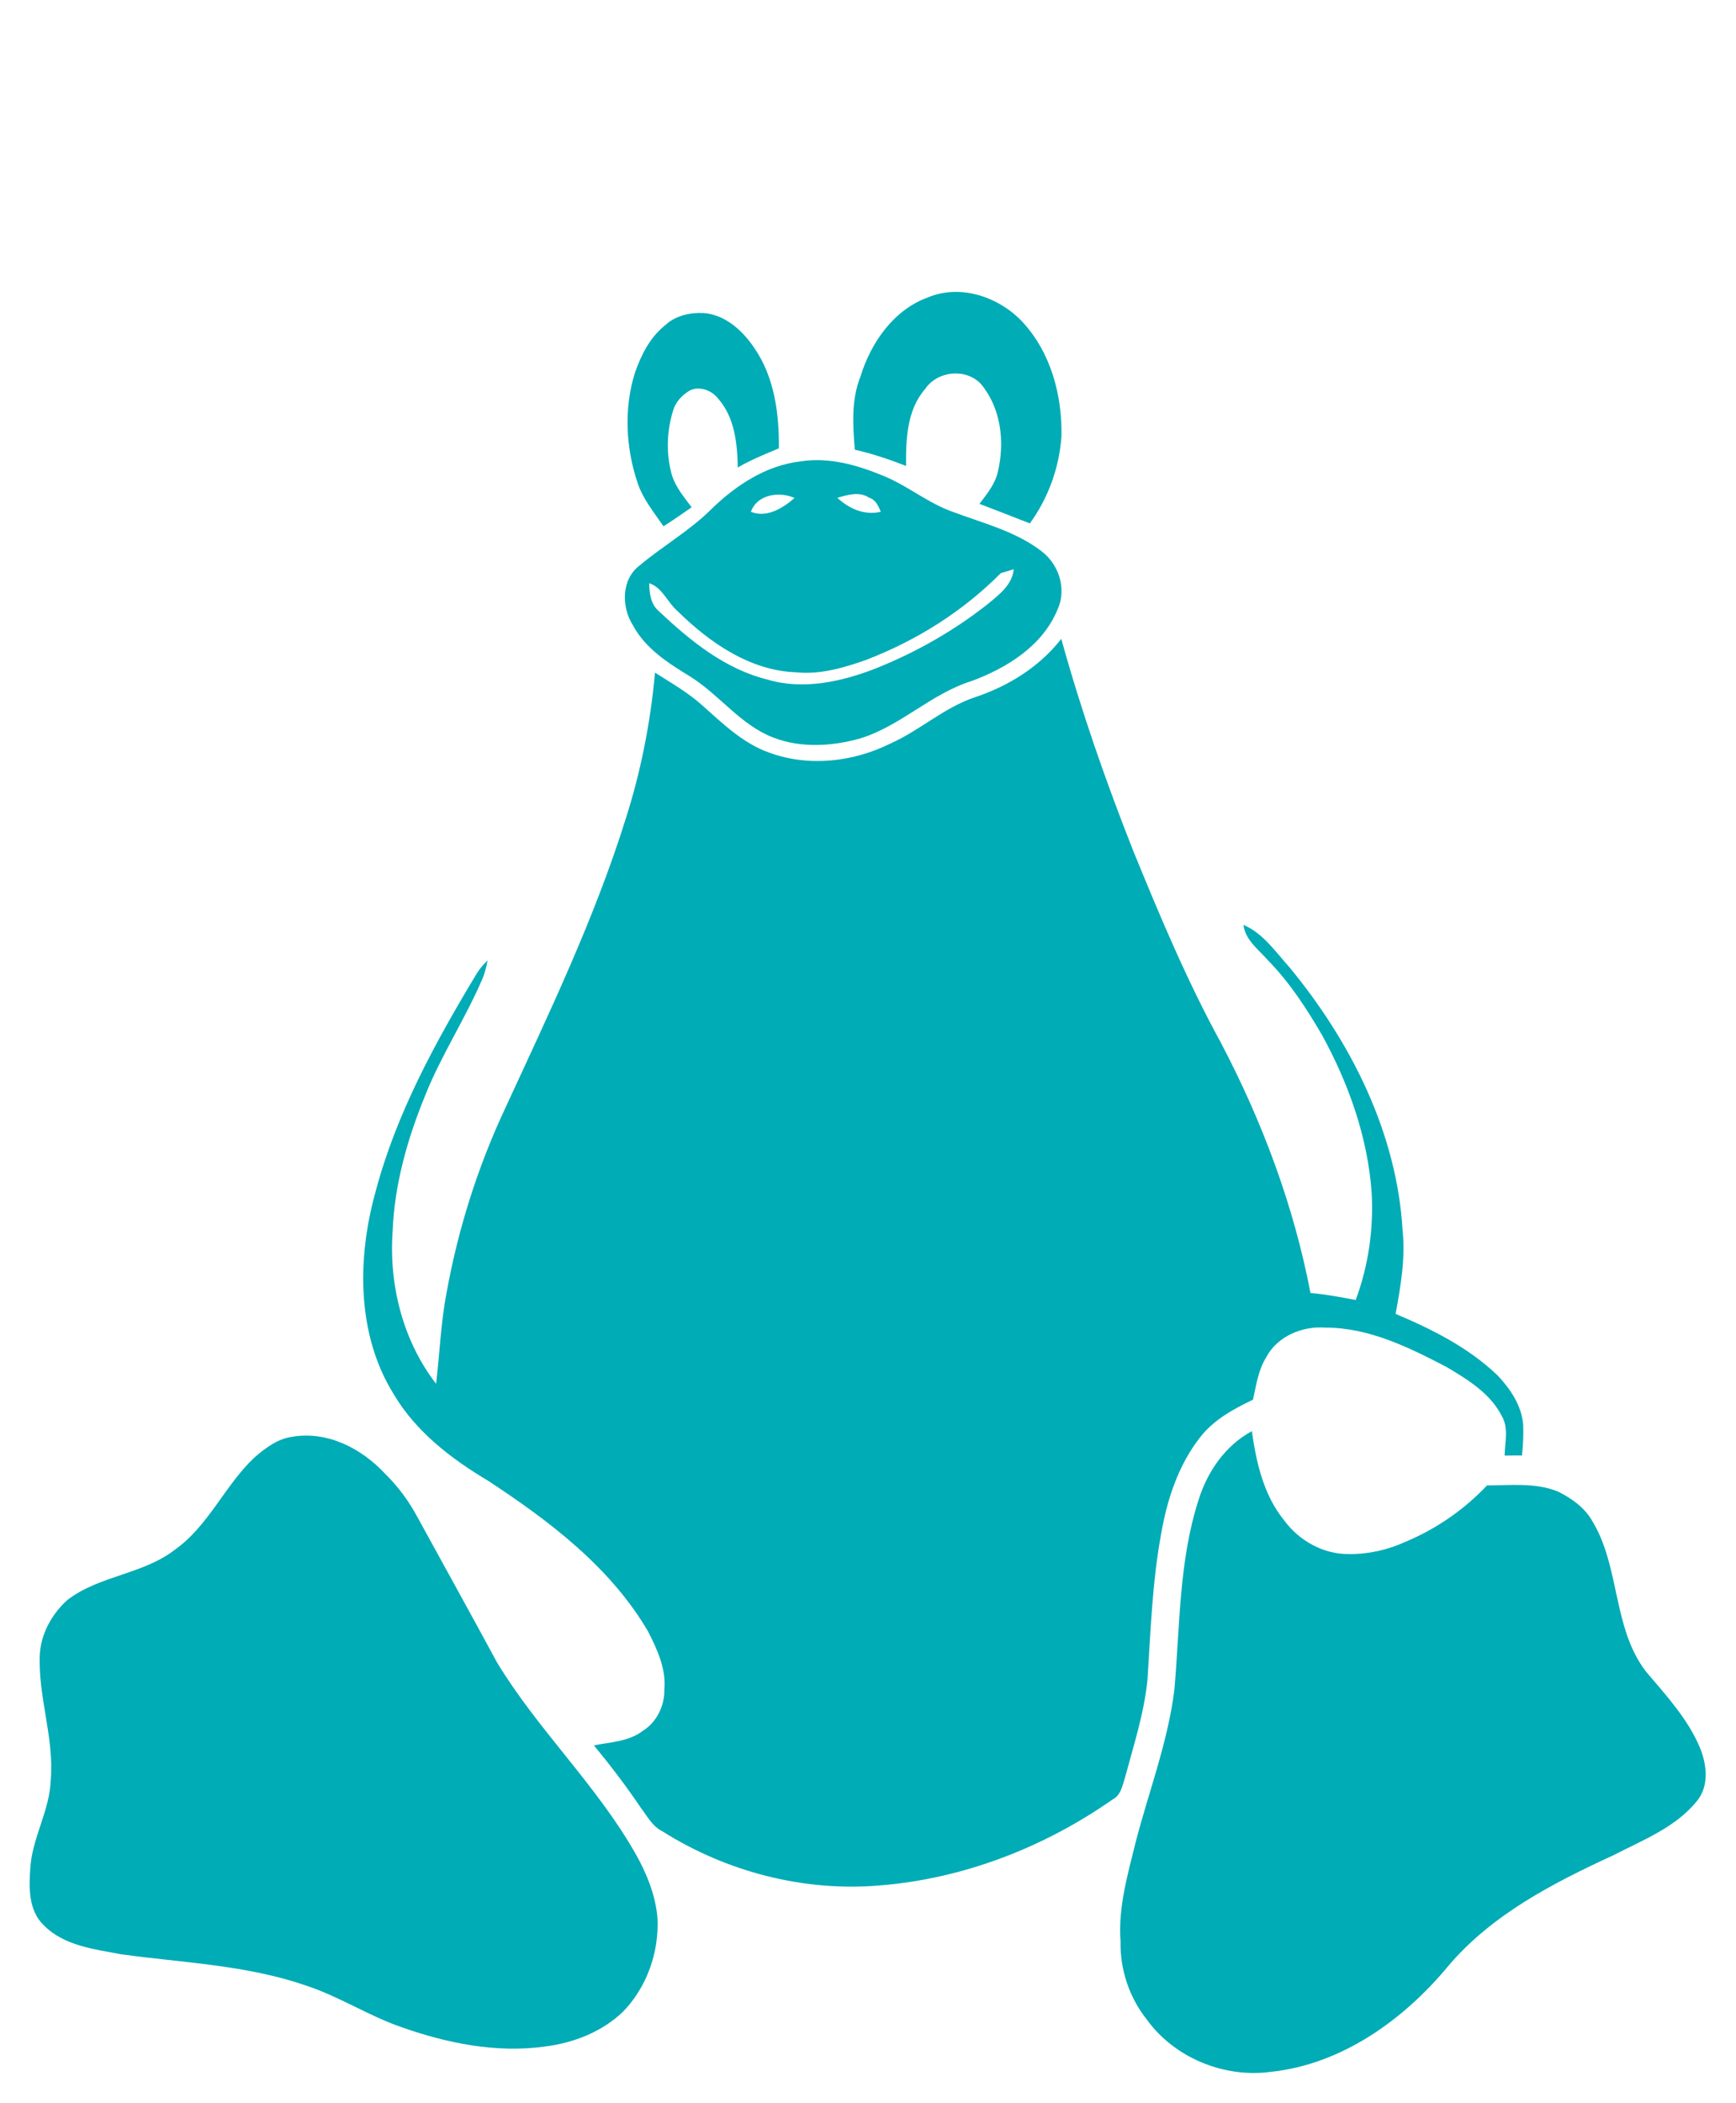
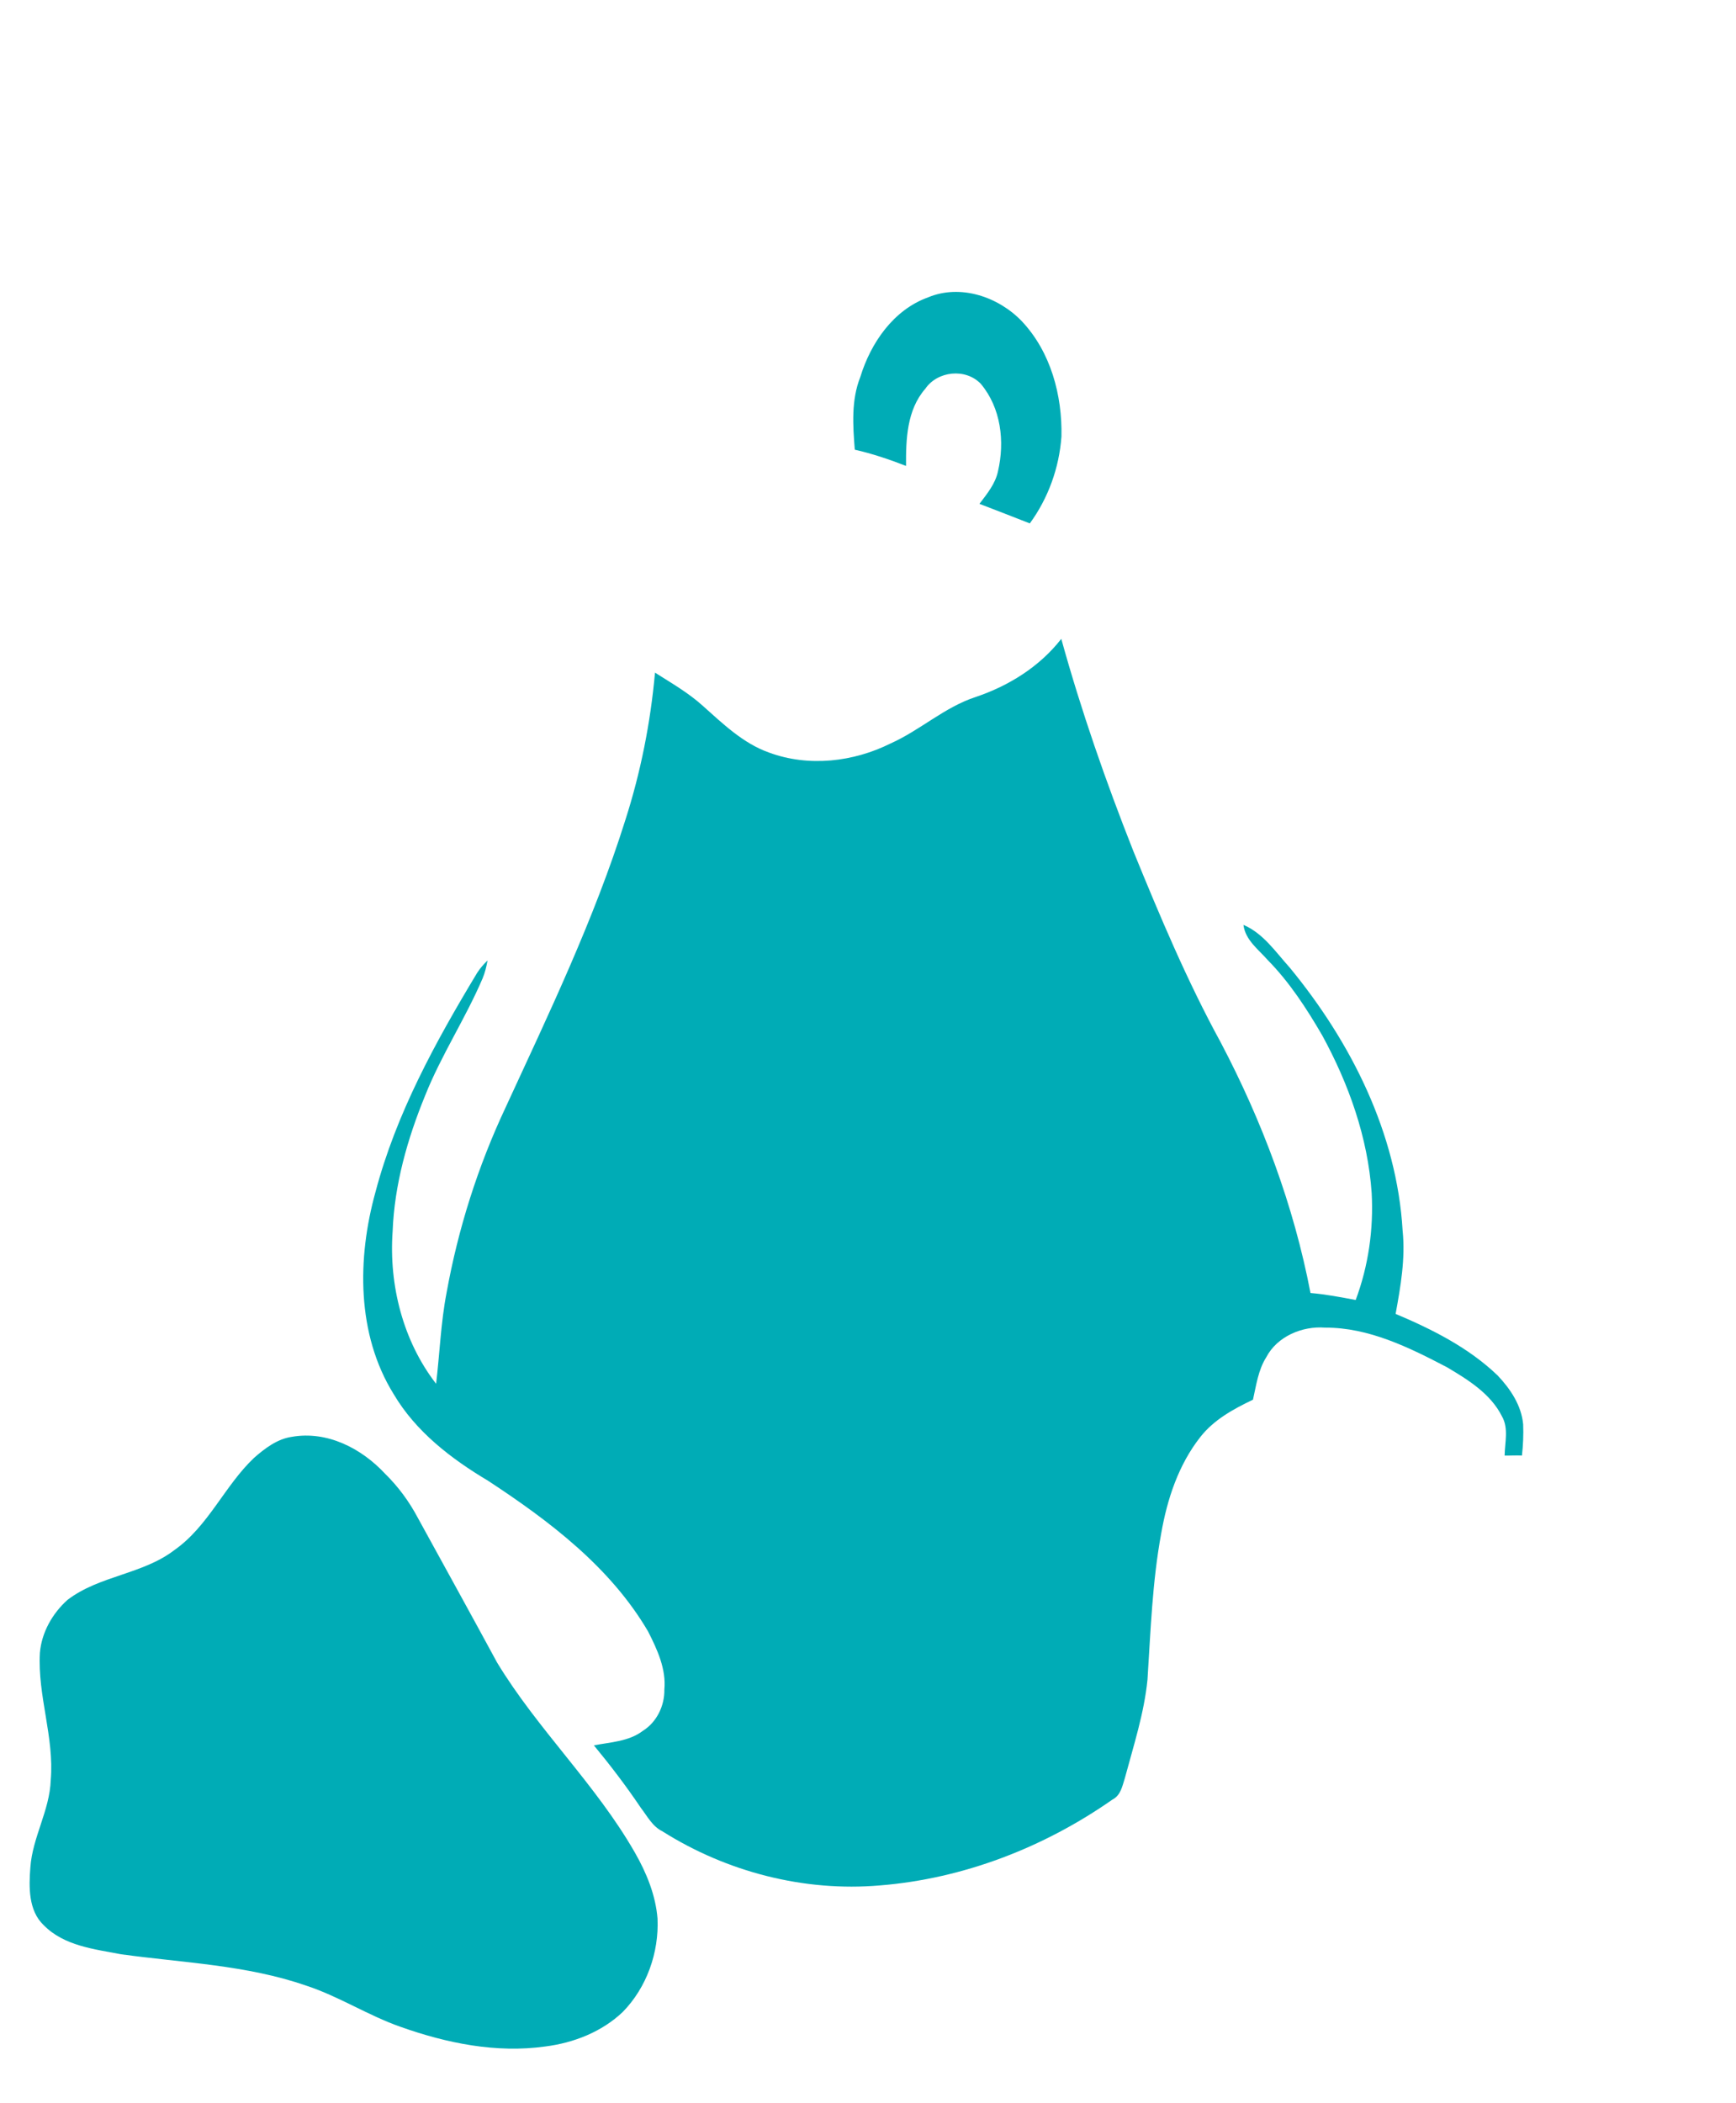
<svg xmlns="http://www.w3.org/2000/svg" width="883pt" height="1069pt" viewBox="0 0 883 1069" version="1.1">
  <g id="#00acb6fe">
    <path fill="#00acb6" opacity="1.00" d=" M 472.07 151.17 C 488.52 144.30 507.83 150.89 519.71 163.28 C 534.42 178.84 540.37 200.94 539.89 221.97 C 538.75 237.79 533.19 253.27 523.81 266.09 C 515.30 262.70 506.72 259.48 498.19 256.15 C 502.01 251.11 506.28 245.96 507.61 239.61 C 511.15 224.44 509.14 207.36 498.87 195.12 C 491.09 187.05 476.86 188.58 470.63 197.65 C 461.23 208.46 460.77 223.32 460.85 236.87 C 452.34 233.55 443.68 230.64 434.78 228.61 C 433.81 216.29 432.92 203.41 437.58 191.68 C 442.89 174.33 454.44 157.51 472.07 151.17 Z" />
-     <path fill="#00acb6" opacity="1.00" d=" M 338.33 165.35 C 343.52 160.47 350.96 158.80 357.90 159.14 C 369.09 160.04 377.92 168.26 383.84 177.17 C 393.94 191.92 396.36 210.45 396.16 227.94 C 389.07 230.90 381.92 233.80 375.26 237.67 C 375.04 225.55 373.71 212.20 365.30 202.70 C 362.09 198.41 355.56 195.99 350.66 198.64 C 346.94 200.92 343.66 204.28 342.42 208.56 C 339.03 219.32 338.70 231.23 341.92 242.09 C 343.95 248.04 348.06 252.93 351.80 257.89 C 347.05 261.16 342.37 264.52 337.47 267.55 C 332.67 260.53 327.10 253.81 324.35 245.65 C 318.33 227.80 317.27 207.97 322.83 189.87 C 326.00 180.66 330.54 171.52 338.33 165.35 Z" />
-     <path fill="#00acb6" opacity="1.00" d=" M 407.41 234.53 C 421.75 232.34 435.97 236.40 449.11 241.83 C 461.58 246.85 472.05 255.83 484.77 260.27 C 500.11 266.03 516.57 270.07 529.77 280.25 C 538.65 286.96 542.70 299.54 537.89 309.92 C 530.25 328.39 512.23 339.54 494.21 346.23 C 473.58 352.63 458.06 369.16 437.38 375.45 C 423.02 379.46 407.26 380.39 393.14 374.90 C 376.55 368.44 365.86 353.17 351.05 343.94 C 339.98 337.18 328.30 329.77 322.00 317.99 C 316.02 308.66 315.89 294.59 325.40 287.42 C 337.22 277.51 350.83 269.80 361.83 258.84 C 374.34 246.68 389.69 236.54 407.41 234.53 M 381.93 260.21 C 390.00 263.41 398.19 258.38 404.13 253.17 C 396.37 249.65 385.06 251.35 381.93 260.21 M 425.89 253.08 C 431.80 258.58 439.82 262.19 448.00 260.18 C 446.79 257.23 445.40 254.02 442.02 252.99 C 437.08 249.74 431.10 251.58 425.89 253.08 M 509.04 291.38 C 489.75 310.85 465.98 325.76 440.41 335.53 C 429.09 339.53 417.19 343.02 405.03 341.80 C 381.36 340.98 360.77 326.57 344.47 310.53 C 339.44 306.13 336.93 298.75 330.22 296.48 C 330.28 301.64 330.97 307.28 335.20 310.78 C 351.02 325.71 368.75 340.15 390.31 345.47 C 408.38 350.89 427.83 346.63 444.97 340.01 C 465.69 331.79 485.32 320.66 502.79 306.80 C 508.34 302.18 514.87 297.25 515.62 289.41 C 513.97 289.91 510.68 290.89 509.04 291.38 Z" />
    <path fill="#00acb6" opacity="1.00" d=" M 539.81 324.79 C 549.95 361.40 562.46 397.30 576.44 432.62 C 589.93 465.67 603.79 498.67 620.95 530.03 C 642.00 570.04 658.06 612.88 666.57 657.35 C 674.31 657.98 681.92 659.47 689.56 660.90 C 696.03 643.59 698.69 624.97 697.69 606.54 C 695.74 578.30 686.04 551.09 672.55 526.40 C 664.62 512.77 655.96 499.42 644.87 488.13 C 640.09 482.69 633.41 477.90 632.47 470.20 C 642.58 474.50 648.91 484.08 656.04 491.95 C 687.19 529.79 710.55 576.08 713.43 625.67 C 714.90 639.88 712.40 654.03 709.87 667.96 C 728.51 675.84 746.99 685.10 761.75 699.26 C 768.23 706.10 773.86 714.46 774.74 724.12 C 774.95 729.39 774.71 734.72 774.13 739.98 C 771.02 739.83 768.32 740.06 765.32 739.99 C 765.41 733.35 767.45 726.14 763.95 720.03 C 758.17 708.50 746.69 701.44 735.98 695.08 C 716.75 685.03 696.22 674.86 674.00 674.95 C 662.36 674.05 649.61 679.39 644.05 690.04 C 639.96 696.53 638.98 704.25 637.31 711.59 C 627.41 716.30 617.40 721.78 610.53 730.57 C 599.42 744.67 593.68 762.13 590.63 779.62 C 586.11 804.11 585.26 829.07 583.66 853.87 C 581.96 871.02 576.57 887.47 572.13 904.04 C 570.86 908.00 570.04 912.75 565.89 914.84 C 531.11 939.18 490.04 955.12 447.59 958.52 C 409.01 961.86 369.62 951.66 336.95 931.03 C 331.86 928.56 329.22 923.31 325.94 919.05 C 318.54 908.06 310.50 897.52 302.07 887.31 C 310.53 885.69 319.87 885.35 326.97 879.94 C 334.03 875.54 338.07 867.20 337.92 858.97 C 338.91 848.48 334.25 838.47 329.61 829.36 C 310.42 796.65 279.42 773.24 248.22 752.78 C 229.49 741.63 211.49 727.82 200.24 708.76 C 181.31 678.30 181.64 639.65 190.99 605.99 C 201.49 566.15 221.51 529.71 242.66 494.65 C 244.15 492.30 245.99 490.21 247.99 488.28 C 247.43 491.38 246.69 494.47 245.47 497.39 C 236.76 517.82 224.37 536.49 216.16 557.17 C 207.21 579.07 200.63 602.20 199.71 625.96 C 197.76 653.23 204.95 681.73 221.82 703.50 C 223.66 688.05 224.20 672.43 227.16 657.13 C 233.03 624.66 243.09 592.93 257.14 563.07 C 279.23 515.18 302.18 467.43 318.04 417.01 C 325.87 392.65 330.87 367.44 333.16 341.96 C 341.42 347.21 349.98 352.10 357.30 358.68 C 367.63 367.88 378.01 378.00 391.35 382.66 C 411.39 390.00 434.09 387.38 452.99 377.96 C 468.06 371.24 480.44 359.49 496.29 354.34 C 513.16 348.66 528.77 338.93 539.81 324.79 Z" />
-     <path fill="#00acb6" opacity="1.00" d=" M 609.59 762.68 C 614.07 748.23 623.22 734.87 636.75 727.59 C 638.99 743.53 642.73 760.12 653.15 772.89 C 660.68 783.21 673.06 790.20 685.99 790.05 C 695.93 790.20 705.82 787.97 714.84 783.85 C 730.50 777.33 744.74 767.49 756.38 755.15 C 768.44 755.17 781.21 753.60 792.64 758.38 C 799.43 761.79 805.95 766.38 809.81 773.12 C 824.19 796.64 820.10 827.54 837.20 849.79 C 847.38 861.83 858.37 873.65 864.61 888.37 C 868.22 897.11 869.49 908.23 862.88 915.92 C 852.13 929.05 835.69 935.43 821.00 943.00 C 790.20 957.20 758.84 973.25 736.56 999.59 C 713.90 1026.93 682.30 1049.60 646.16 1053.33 C 622.53 1056.46 597.32 1046.12 583.31 1026.71 C 574.41 1015.53 569.66 1001.31 569.96 987.02 C 568.66 969.82 573.56 953.16 577.61 936.67 C 584.27 910.93 593.96 885.84 597.31 859.33 C 600.20 827.04 599.55 793.87 609.59 762.68 Z" />
    <path fill="#00acb6" opacity="1.00" d=" M 148.43 730.47 C 166.44 727.31 183.85 736.33 195.82 749.18 C 202.51 755.72 208.10 763.31 212.48 771.57 C 225.95 796.11 239.50 820.59 252.83 845.20 C 273.53 879.36 303.17 907.22 323.02 941.98 C 328.88 952.26 333.48 963.46 334.44 975.37 C 335.22 992.67 328.96 1010.37 316.80 1022.81 C 306.15 1032.98 291.80 1038.58 277.35 1040.40 C 252.39 1043.90 227.12 1038.73 203.64 1030.38 C 187.13 1024.60 172.32 1014.88 155.68 1009.45 C 125.38 998.94 93.04 997.87 61.54 993.52 C 47.89 990.90 32.54 989.24 22.26 978.76 C 14.39 971.36 14.67 959.28 15.44 949.40 C 16.50 934.05 25.29 920.40 25.81 904.98 C 27.67 883.13 19.05 862.11 20.29 840.30 C 21.16 829.92 26.66 820.22 34.34 813.36 C 50.60 800.92 72.66 800.44 88.87 787.91 C 106.00 775.84 114.21 755.39 129.19 741.18 C 134.68 736.37 141.01 731.53 148.43 730.47 Z" />
  </g>
</svg>